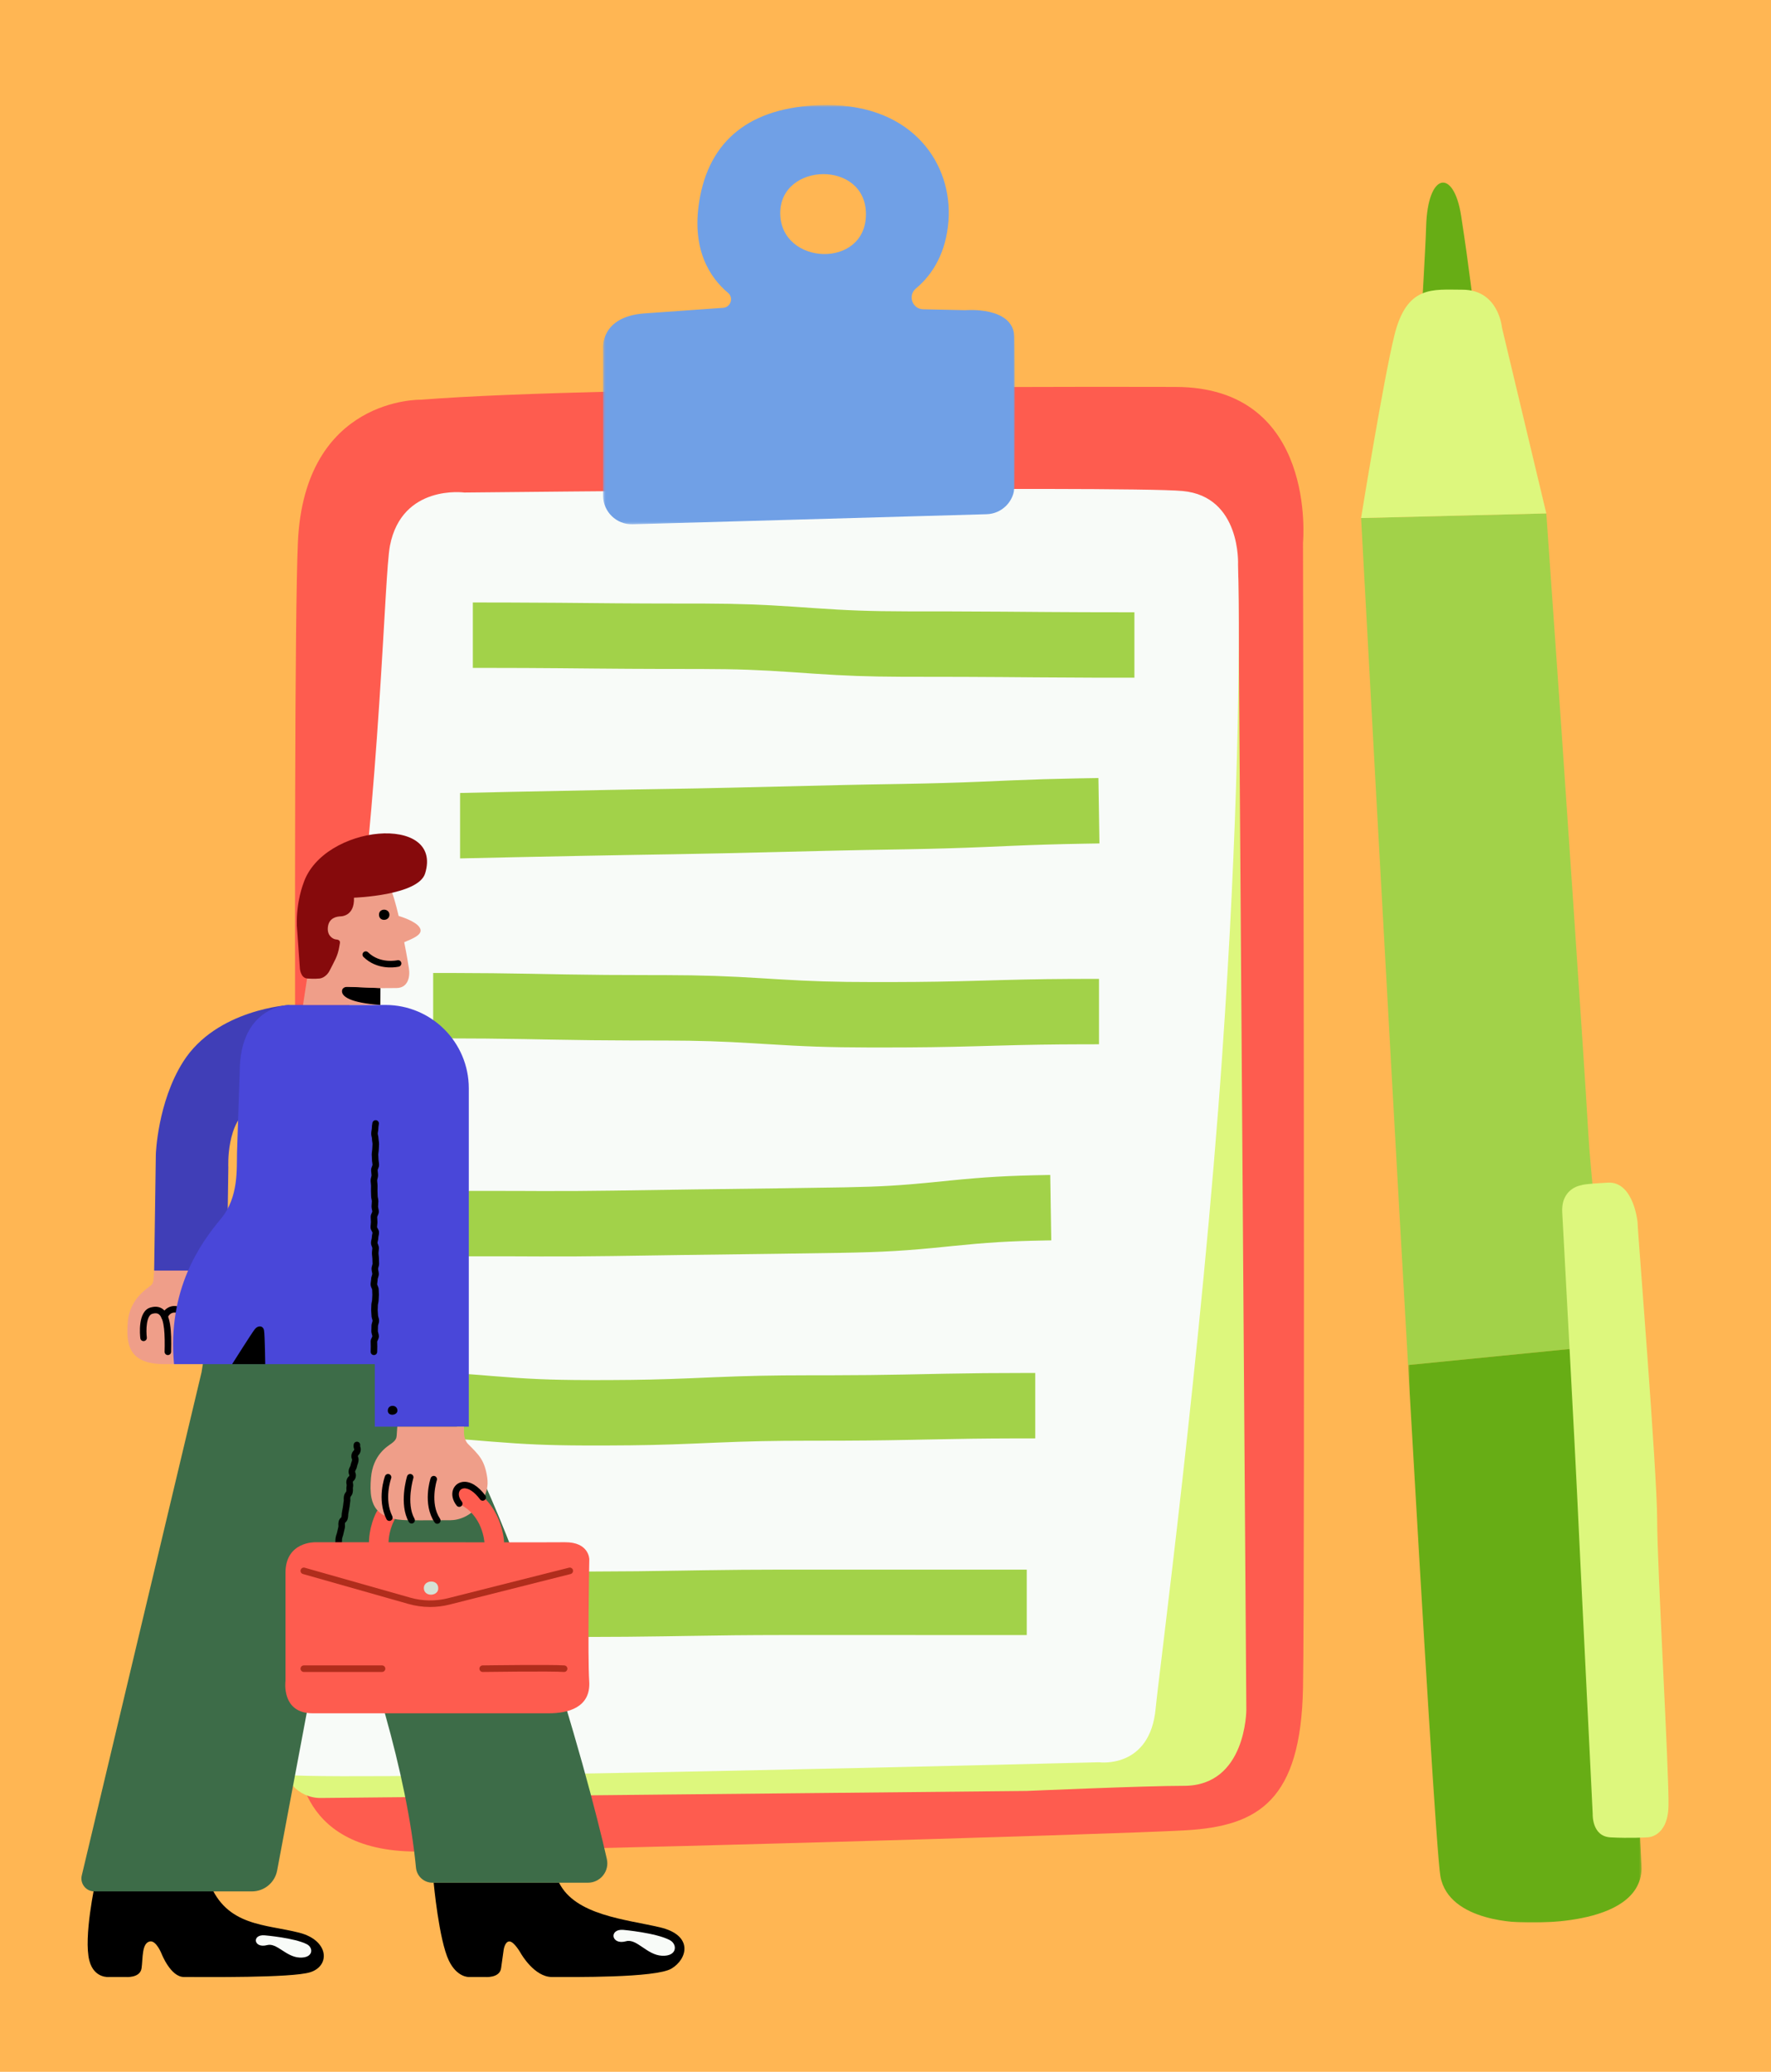
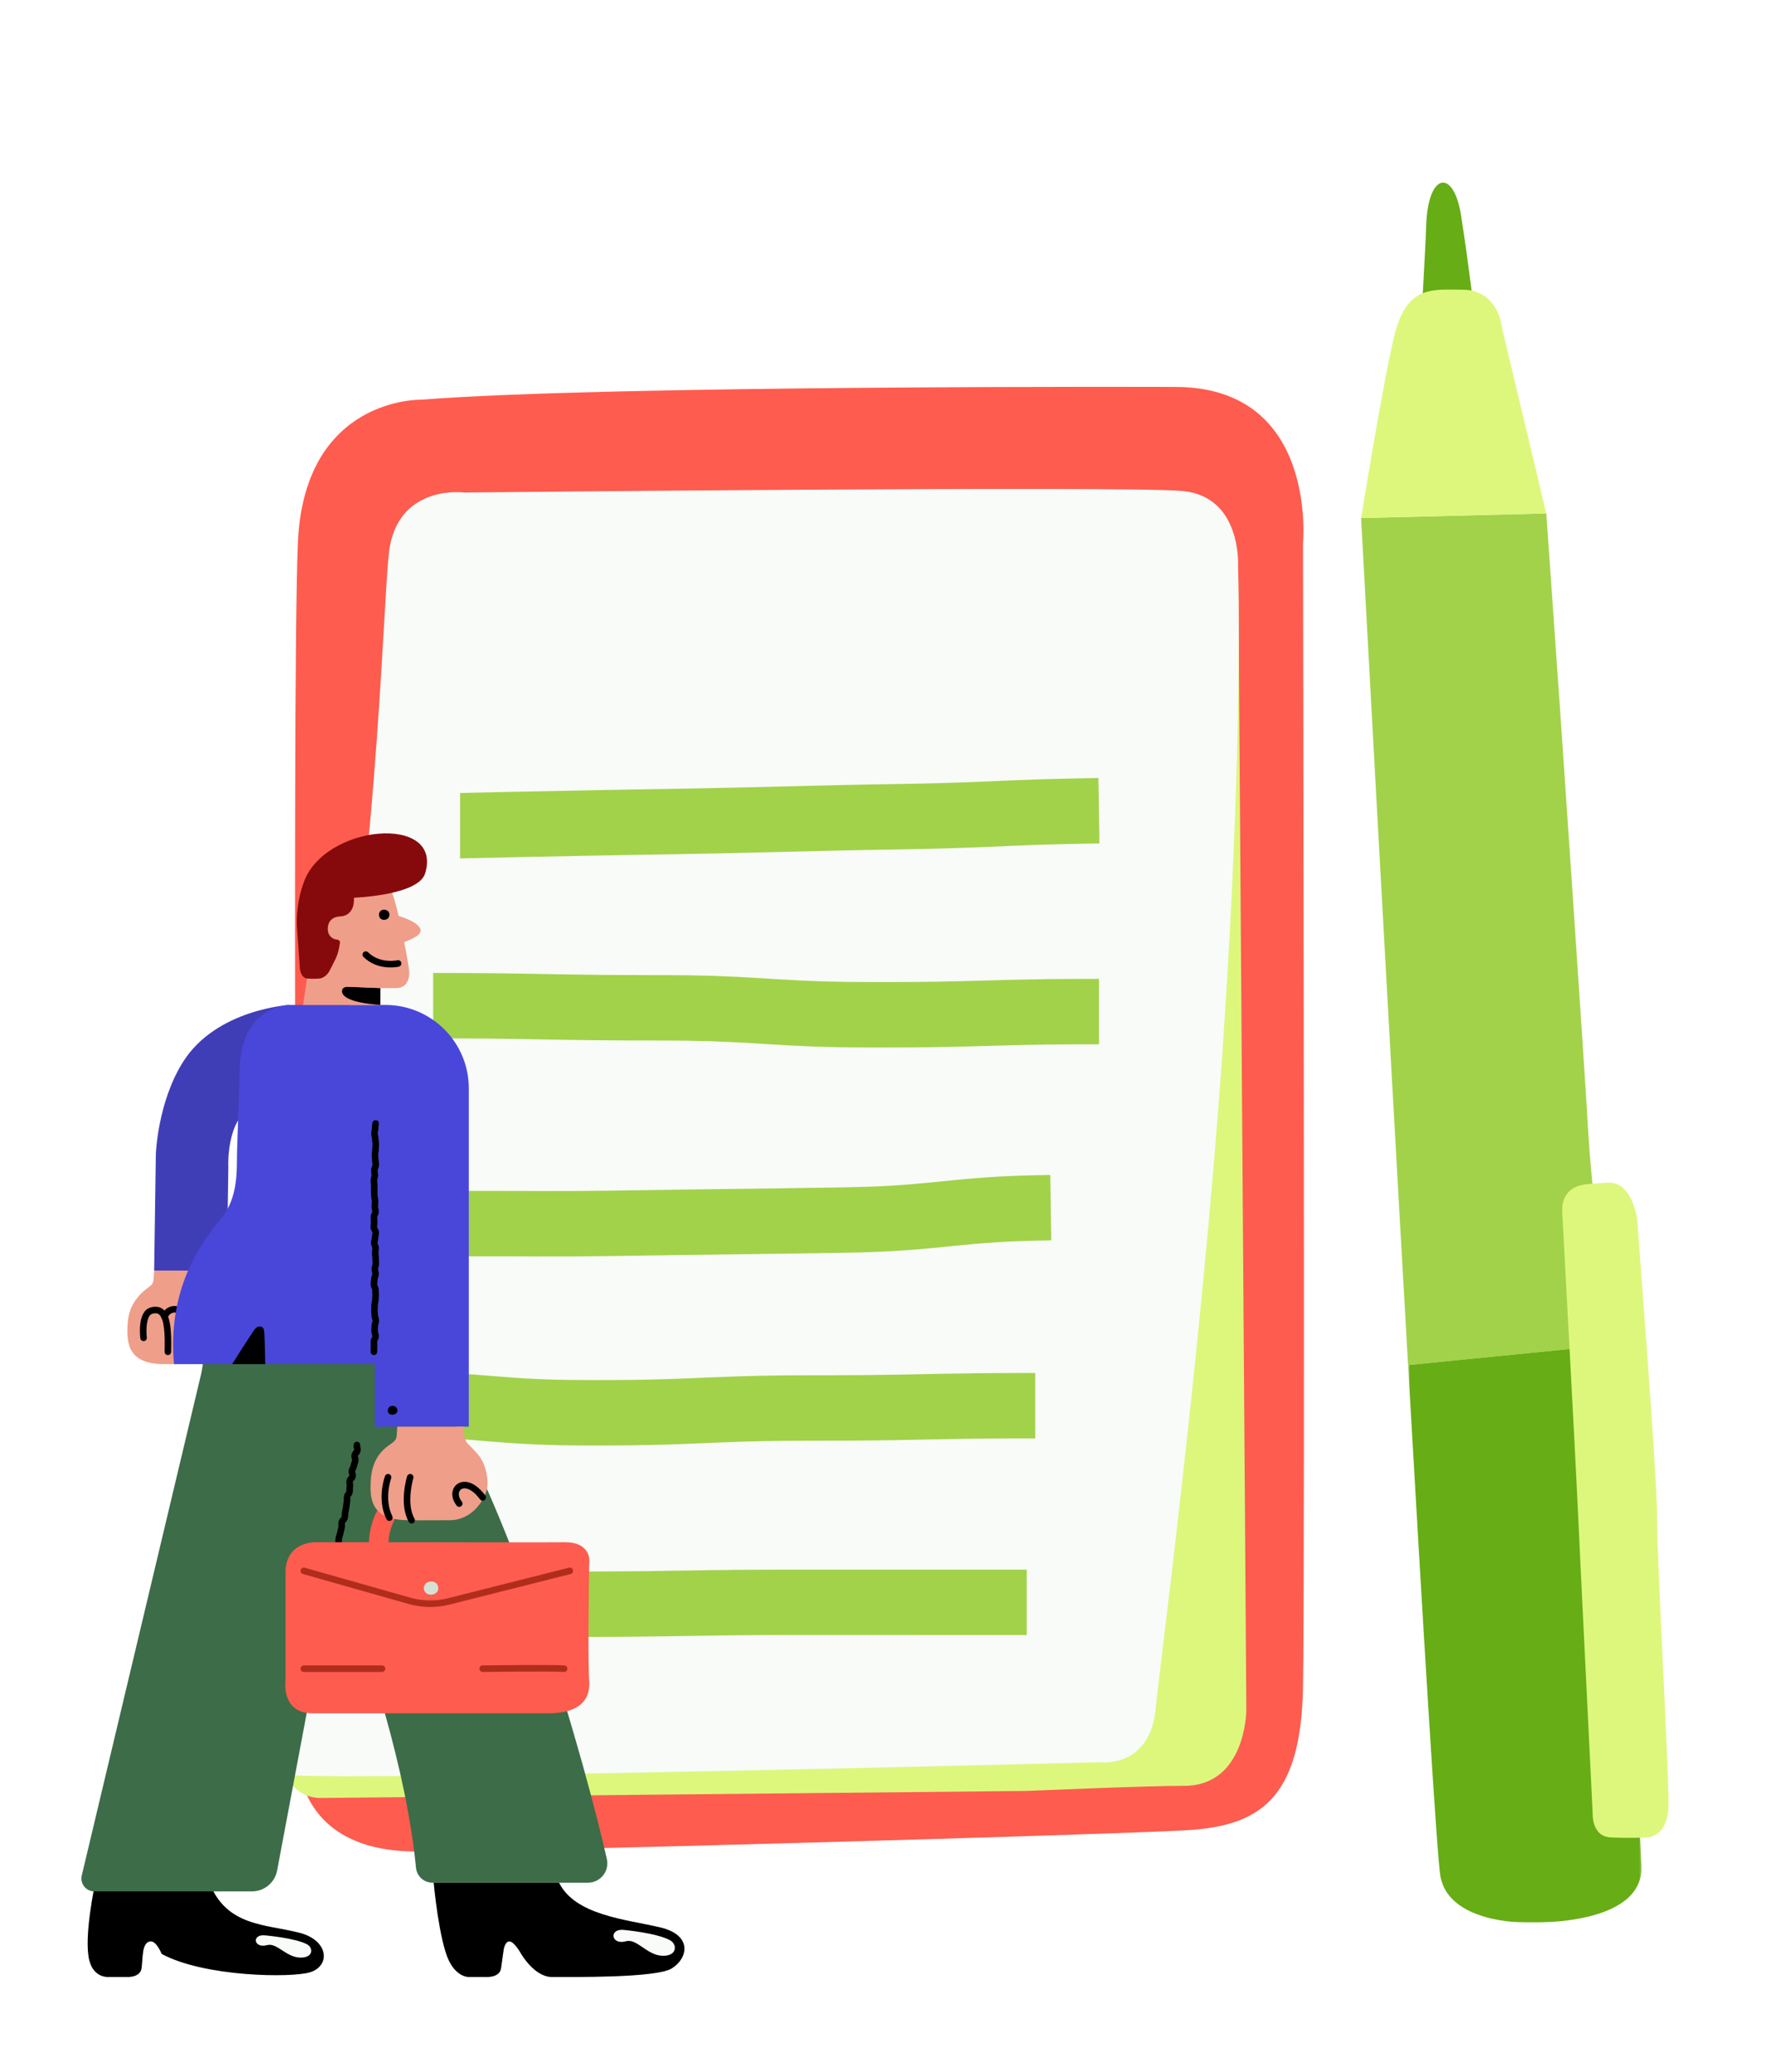
<svg xmlns="http://www.w3.org/2000/svg" xmlns:xlink="http://www.w3.org/1999/xlink" viewBox="135.66 15.81 812.43 950.13" width="752.25px" height="879.75px">
-   <rect id="Blush Background Color" fill="#ffb653" x="135.66" y="15.81" width="812.43" height="950.13" />
  <defs>
    <polygon id="masterspot-illustrationplanning-path-1" points="0.602 0.148 107.722 0.148 107.722 265 0.602 265" />
    <polygon id="masterspot-illustrationplanning-path-3" points="0.303 0.494 189.198 0.494 189.198 192.743 0.303 192.743" />
  </defs>
  <g id="Master/Spot Illustration/Planning" stroke="none" stroke-width="1" fill="none" fill-rule="evenodd">
    <g id="Planning" transform="translate(25, 63) scale(1 1)">
      <defs>
        <polygon id="planningpen-and-paper-path-1" points="0.602 0.148 107.722 0.148 107.722 265 0.602 265" />
-         <polygon id="planningpen-and-paper-path-3" points="0.303 0.494 189.198 0.494 189.198 192.743 0.303 192.743" />
      </defs>
      <g id="Planning/Pen and Paper" stroke="none" stroke-width="1" fill="none" fill-rule="evenodd">
        <g id="Group-33" transform="translate(211, 0)">
          <path d="M438.909,130.266 C438.909,130.266 178.63,129.327 92.845,136.115 C92.845,136.115 39.229,134.734 36.305,201.713 C33.381,268.692 36.305,756.106 36.305,756.106 C36.305,756.106 33.137,801.923 90.895,801.923 C138.662,801.923 410.639,794.124 443.783,792.174 C476.928,790.225 496.424,778.527 497.399,726.861 C498.374,675.195 497.399,201.713 497.399,201.713 C497.399,201.713 504.214,130.272 438.909,130.266" id="Fill-1" fill="#FE5C4F" />
          <path d="M467.734,217.677 L471.403,736.934 C471.403,736.934 471.403,771.787 442.844,771.787 C424.635,771.787 370.671,774.14 370.671,774.14 L46.799,777.362 C36.552,777.462 28.521,768.585 29.644,758.399 L35.005,709.801 L448.007,190.38 L460.241,197.482 L467.734,217.677 Z" id="Fill-3" fill="#DDF77D" />
          <path d="M112.666,178.683 C112.666,178.683 84.071,174.784 78.547,203.053 C75.887,216.667 74.32,312.532 59.701,415.891 C41.783,542.563 9.833,683.036 0.886,728.486 C0.886,728.486 -8.05,763.417 30.833,766.791 C64.556,769.718 403.815,760.98 403.815,760.98 C403.815,760.98 427.211,764.23 429.811,736.285 C431.281,720.476 450.944,571.879 460.355,436.362 C467.58,332.328 468.646,252.325 467.603,211.787 C467.603,211.787 469.128,180.47 442.159,177.986 C414.944,175.479 112.666,178.683 112.666,178.683" id="Fill-5" fill="#F8FBF8" />
-           <path d="M116.566,259.106 L116.566,229.106 L131.64,229.12 C140.361,229.139 147.618,229.18 156.044,229.25 L181.755,229.48 C191.247,229.553 199.613,229.586 211.067,229.595 L218.849,229.598 L223.223,229.609 C239.088,229.678 249.201,230.072 263.436,231.021 L273.196,231.697 C288.582,232.75 298.502,233.144 315.716,233.185 L336.327,233.206 C344.562,233.225 351.641,233.261 359.985,233.322 L379.888,233.476 C392.168,233.564 401.788,233.599 416.77,233.603 L420.063,233.603 L420.063,263.603 L400.602,263.581 C392.025,263.558 384.529,263.514 375.198,263.442 L359.069,263.316 C346.789,263.228 337.17,263.193 322.188,263.189 L317.775,263.188 L313.401,263.177 C297.535,263.108 287.422,262.714 273.187,261.765 L263.427,261.089 C248.041,260.036 238.122,259.642 220.909,259.601 L202.69,259.583 C192.291,259.56 183.979,259.507 173.292,259.41 L156.158,259.252 C145.09,259.159 136.112,259.118 123.227,259.108 L116.566,259.106 Z" id="Stroke-7" fill="#A2D249" fill-rule="nonzero" />
          <path d="M110.716,346.475 L110.716,316.477 L110.692,316.476 C111.105,316.441 151.353,315.564 179.189,315.061 L190.826,314.856 L218.462,314.395 C223.536,314.299 228.932,314.183 235.585,314.029 L286.311,312.822 C290.593,312.729 294.401,312.652 298.126,312.585 L313.529,312.326 C328.061,312.065 338.158,311.766 348.989,311.324 L364.052,310.678 C374.233,310.257 382.507,309.999 394.124,309.776 L403.545,309.613 L404.014,339.61 L396.486,339.737 C383.552,339.974 374.965,340.244 363.746,340.717 L350.897,341.271 C339.822,341.728 329.586,342.037 315.022,342.304 L296.515,342.62 C292.195,342.702 287.659,342.797 282.312,342.918 L231.838,344.122 C222.863,344.323 216.102,344.453 208.643,344.569 C202.901,344.658 197.13,344.752 191.339,344.852 L166.796,345.299 C156.321,345.502 145.2,345.729 135.645,345.93 L110.716,346.475 Z" id="Stroke-9" fill="#A2D249" fill-rule="nonzero" />
          <path d="M98.369,429.012 L98.369,399.012 L107.903,399.022 C121.044,399.052 130.333,399.155 142.731,399.376 L159.517,399.683 C172.308,399.898 182.15,399.98 197.96,399.987 L204.571,399.994 C222.609,400.047 233.192,400.452 250.022,401.492 L255.937,401.859 C272.042,402.834 282.23,403.176 300.89,403.188 L308.517,403.182 C324.737,403.146 334.739,402.964 350.438,402.518 L359.223,402.271 C374.198,401.87 384.648,401.725 402.7,401.719 L403.815,401.719 L403.815,431.719 L396.38,431.728 C381.017,431.767 371.186,431.945 356.317,432.363 L347.513,432.611 C332.348,433.023 321.956,433.177 304.209,433.188 L298.64,433.185 C279.615,433.143 268.905,432.728 251.179,431.623 L245.302,431.261 C230.669,430.385 220.822,430.042 204.497,429.994 L189.669,429.975 C176.068,429.939 166.523,429.822 152.974,429.572 L139.654,429.327 C127.712,429.124 118.426,429.035 104.702,429.016 L98.369,429.012 Z" id="Stroke-11" fill="#A2D249" fill-rule="nonzero" />
          <path d="M381.45,491.646 L381.919,521.642 L378.776,521.696 C361.783,522.013 352.275,522.654 336.63,524.233 L333.734,524.528 C315.773,526.355 305.267,527.048 284.934,527.365 L256.249,527.79 L211.625,528.37 L180.571,528.833 C167.769,529.009 158.891,529.052 147.45,529.02 L130.714,528.953 C120.279,528.923 112.037,528.957 100.889,529.099 L90.818,529.243 L90.349,499.247 L96.664,499.153 C112,498.938 121.647,498.909 136.255,498.973 L147.505,499.02 C159.098,499.053 167.99,499.007 181.169,498.822 L217.59,498.285 L259.026,497.749 C266.214,497.649 273.621,497.538 283.372,497.386 L287.608,497.315 C303.583,497.017 312.942,496.433 327.003,495.052 L335.526,494.194 C351.475,492.612 361.823,491.971 380.351,491.664 L381.45,491.646 Z" id="Stroke-13" fill="#A2D249" fill-rule="nonzero" />
          <path d="M71.074,611.465 L71.074,581.465 L74.39,581.469 C92.715,581.523 103.351,582.04 119.923,583.396 L125.828,583.886 C141.659,585.182 151.566,585.663 169.011,585.713 L173.342,585.718 L179.703,585.704 C193.814,585.648 203.198,585.415 216.301,584.88 L227.047,584.424 C242.686,583.777 253.133,583.536 271.198,583.519 L281.796,583.509 C294.241,583.482 303.088,583.385 314.259,583.176 L333.186,582.796 C345.98,582.557 355.805,582.461 371.253,582.45 L374.571,582.449 L374.571,612.449 L365.202,612.46 C350.04,612.498 340.142,612.645 324.304,612.98 L317.132,613.126 C302.849,613.404 292.66,613.509 275.634,613.517 L271.21,613.519 C253.616,613.536 243.546,613.767 228.311,614.398 L218.593,614.811 C203.892,615.42 193.779,615.669 177.613,615.711 L171.112,615.717 L167.793,615.709 C150.891,615.641 140.51,615.158 125.396,613.949 L115.609,613.145 C101.153,611.987 91.457,611.536 75.336,611.473 L71.074,611.465 Z" id="Stroke-15" fill="#A2D249" fill-rule="nonzero" />
          <path d="M358.145,672.651 L370.671,672.651 L370.671,702.651 L281.154,702.631 L259.054,702.634 C241.598,702.657 231.091,702.777 213.651,703.073 L204.877,703.215 C192.311,703.407 182.657,703.493 168.595,703.514 L154.369,703.526 C137.579,703.561 127.259,703.743 111.029,704.189 L103.071,704.406 C88.337,704.794 77.994,704.953 61.583,704.98 L56.126,704.984 L56.126,674.984 L62.635,674.978 C78.117,674.946 88.094,674.79 102.231,674.418 L114.962,674.073 C129.204,673.703 139.453,673.55 155.515,673.524 L171.676,673.508 C186.864,673.473 197.052,673.35 213.142,673.077 L222.392,672.927 C234.961,672.737 244.677,672.653 258.993,672.635 L358.145,672.651 Z" id="Stroke-17" fill="#A2D249" fill-rule="nonzero" />
          <path d="M551.674,98.776 C551.674,98.776 553.649,65.678 553.883,56.826 C554.548,31.686 566.53,29.858 569.931,51.734 C573.733,76.193 576.116,97.355 576.116,97.355 C576.116,97.355 563.256,113.892 551.674,98.776" id="Fill-19" fill="#67AD15" />
          <path d="M628.269,472.374 C626.563,441.724 615.596,282.095 615.596,282.095 L609.016,188.268 L524.044,190.38 C524.044,190.38 535.483,402.124 545.602,578.822 L638.019,569.654 C634.166,535.578 629.274,490.425 628.269,472.374" id="Fill-21" fill="#A2D249" />
          <path d="M588.672,103.045 C588.672,103.045 587.205,85.667 570.511,85.667 C556.864,85.667 545.044,83.474 539.317,106.626 C534.289,126.949 524.045,190.38 524.045,190.38 L566.557,189.323 L609.017,188.268 L588.672,103.045 Z" id="Fill-23" fill="#DDF77D" />
          <g id="Group-27" transform="translate(545, 569.506)">
            <mask id="planningpen-and-paper-mask-2" fill="#ffffff">
              <use xlink:href="#planningpen-and-paper-path-1" fill="#ffffff" />
            </mask>
            <g id="Clip-26" />
            <path d="M53.456,264.911 C53.456,264.911 107.072,267.835 107.722,240.215 L97.892,42.325 C97.892,42.325 95.709,23.933 93.019,0.148 L0.602,9.316 C7.538,130.424 13.852,235.068 15.438,243.79 C19.337,265.235 53.456,264.911 53.456,264.911" id="Fill-25" fill="#67AD15" mask="url(#planningpen-and-paper-mask-2)" />
          </g>
          <path d="M616.328,508.824 C616.328,508.824 622.502,623.204 623.152,638.151 C623.802,653.098 630.301,784.7 630.301,784.7 C630.301,784.7 629.813,794.936 638.424,795.424 C647.035,795.911 655.321,795.424 655.321,795.424 C655.321,795.424 664.745,795.586 665.069,780.964 C665.394,766.341 659.87,671.62 659.87,649.849 C659.87,628.078 650.772,514.998 650.934,514.511 C651.097,514.023 649.309,494.526 637.286,495.177 C625.264,495.826 625.264,496.313 625.264,496.313 C625.264,496.313 615.716,497.458 616.328,508.824" id="Fill-28" fill="#DDF77D" />
          <g id="Group-32" transform="translate(176, 0.506)">
            <mask id="planningpen-and-paper-mask-4" fill="#ffffff">
              <use xlink:href="#planningpen-and-paper-path-3" fill="#ffffff" />
            </mask>
            <g id="Clip-31" />
            <path d="M81.588,50.21 C81.382,26.658 120.933,25.515 120.906,50.546 C120.879,75.793 81.797,74.106 81.588,50.21 M188.982,106.75 C188.494,92.615 166.561,94.564 166.561,94.564 L147.146,94.143 C142.128,94.034 139.99,87.774 143.855,84.572 C151.786,77.999 157.693,67.79 158.762,53.622 C160.712,27.789 142.726,0.494 103.197,0.494 C70.053,0.494 50.21,14.805 44.869,42.178 C40.137,66.432 49.524,79.823 57.637,86.604 C60.323,88.849 58.862,93.231 55.37,93.477 C45.431,94.177 31.178,95.183 19.361,96.027 C-1.11,97.489 0.325,112.111 0.325,112.111 L0.325,179.567 C0.325,186.991 6.456,192.949 13.877,192.738 L176.26,188.124 C183.36,187.922 189.022,182.137 189.062,175.034 C189.176,154.914 189.335,116.991 188.982,106.75" id="Fill-30" fill="#70A0E6" mask="url(#planningpen-and-paper-mask-4)" />
          </g>
        </g>
      </g>
    </g>
    <g transform="translate(-28, 174) scale(1 1)" id="Master/Character/Standing">
      <g id="Master/Character/Standing" stroke="none" stroke-width="1" fill="none" fill-rule="evenodd">
        <g id="Standing/Lower Body" transform="translate(14, 442) scale(1 1)">
          <g id="Standing/Lower Body/Green Pants" stroke="none" stroke-width="1" fill="none" fill-rule="evenodd">
            <g id="Group-332" transform="translate(187, -1)">
              <g id="Group-139" transform="translate(0, 0.142)">
                <path d="M161.599,264.073 C161.599,264.073 164.034,290.457 168.582,299.821 C172.351,307.58 177.727,307.316 177.727,307.316 L185.097,307.316 C185.097,307.316 191.86,307.969 192.525,303.312 C193.19,298.657 193.689,294.999 193.689,294.999 C193.689,294.999 194.188,291.009 196.349,291.009 C198.566,291.009 201.737,296.73 201.737,296.73 C201.737,296.73 207.821,307.316 215.803,307.316 C225.114,307.316 263.356,307.802 270.672,303.478 C277.988,299.156 280.981,288.181 265.351,284.524 C249.722,280.866 226.591,279.037 219.119,264.073 L161.599,264.073 Z" id="Fill-127" fill="#000" />
-                 <path d="M6.367,264.073 C6.367,264.073 0.87,289.179 3.656,299.821 C5.839,308.166 12.8,307.316 12.8,307.316 L20.17,307.316 C20.17,307.316 26.933,307.969 27.598,303.312 C28.263,298.657 27.64,291.757 31.423,291.009 C34.342,290.431 36.81,296.73 36.81,296.73 C36.81,296.73 40.941,307.316 47.01,307.316 C56.321,307.316 96.446,307.801 104.956,305.141 C114.267,302.232 113.602,290.51 99.968,287.018 C84.418,283.036 66.575,284.191 58.733,264.073 L6.367,264.073 Z" id="Fill-129" fill="#000" />
+                 <path d="M6.367,264.073 C6.367,264.073 0.87,289.179 3.656,299.821 C5.839,308.166 12.8,307.316 12.8,307.316 L20.17,307.316 C20.17,307.316 26.933,307.969 27.598,303.312 C28.263,298.657 27.64,291.757 31.423,291.009 C34.342,290.431 36.81,296.73 36.81,296.73 C56.321,307.316 96.446,307.801 104.956,305.141 C114.267,302.232 113.602,290.51 99.968,287.018 C84.418,283.036 66.575,284.191 58.733,264.073 L6.367,264.073 Z" id="Fill-129" fill="#000" />
                <path d="M248.613,285.709 C248.613,285.709 263.785,287.059 270.007,290.453 C273.498,292.358 273.346,297.908 266.363,297.575 C259.379,297.243 254.765,289.553 249.86,290.925 C242.901,292.871 241.962,285.105 248.613,285.709" id="Fill-131" fill="#F8FBF8" />
                <path d="M84.093,288.21 C84.093,288.21 97.801,289.37 103.422,292.287 C106.576,293.925 106.439,298.694 100.13,298.409 C93.82,298.123 89.651,291.514 85.219,292.692 C78.932,294.365 78.084,287.69 84.093,288.21" id="Fill-133" fill="#F8FBF8" />
                <path d="M241.047,253.242 C232.499,215.171 196.802,82.726 154.107,25.883 C154.108,25.883 154.107,25.883 154.107,25.883 C154.107,25.883 155.797,0.55 130.201,0.55 L81.496,0.55 C68.788,0.55 58.258,9.874 56.374,22.054 L56.373,22.054 L56.368,22.085 C56.367,22.095 56.365,22.103 56.364,22.112 L55.135,29.907 L0.171,260.759 C-0.717,264.485 2.11,268.063 5.94,268.063 L78.237,268.063 C83.896,268.063 88.753,264.034 89.797,258.472 L116.227,117.733 C132.805,161.263 149.213,213.235 153.488,257.191 C153.867,261.089 157.113,264.073 161.028,264.073 L232.37,264.073 C238.065,264.073 242.295,258.798 241.047,253.242" id="Fill-135" fill="#3D6C48" />
                <path d="M104.933,178.472 C104.838,178.472 104.742,178.463 104.645,178.445 C103.832,178.286 103.301,177.499 103.458,176.686 C103.598,175.966 103.746,175.581 103.864,175.273 C103.959,175.022 104.036,174.824 104.125,174.36 C104.13,174.234 104.073,174.116 104.035,174.037 C103.828,173.615 103.482,172.908 103.693,171.823 C103.9,170.76 104.455,170.235 104.788,169.92 C104.976,169.743 104.976,169.743 104.998,169.626 C105.088,169.163 105.092,168.951 105.098,168.683 C105.104,168.353 105.112,167.943 105.251,167.225 C105.298,166.984 105.284,166.932 105.212,166.68 C105.101,166.284 104.932,165.687 105.116,164.745 C105.315,163.724 105.815,163.201 106.114,162.889 C106.304,162.691 106.304,162.691 106.334,162.532 C106.427,162.057 106.435,161.84 106.446,161.565 C106.457,161.225 106.472,160.839 106.609,160.134 C106.652,159.915 106.639,159.877 106.561,159.625 C106.433,159.221 106.242,158.609 106.429,157.645 C106.639,156.564 107.221,156.037 107.569,155.723 C107.756,155.553 107.756,155.553 107.776,155.452 C107.801,155.324 107.801,155.324 107.696,155.083 C107.514,154.671 107.21,153.983 107.414,152.931 C107.583,152.066 107.867,151.614 108.074,151.284 C108.211,151.065 108.268,150.974 108.329,150.657 C108.398,150.308 108.38,150.18 108.345,149.924 C108.295,149.555 108.226,149.05 108.388,148.216 C108.5,147.642 108.55,147.354 108.599,147.065 C108.652,146.76 108.704,146.454 108.822,145.847 C108.989,144.992 109.263,144.542 109.462,144.214 C109.596,143.995 109.657,143.896 109.72,143.569 C109.863,142.835 110.02,142.446 110.147,142.133 C110.248,141.88 110.323,141.699 110.41,141.248 C110.543,140.564 110.66,140.209 110.763,139.898 C110.849,139.637 110.923,139.411 111.02,138.913 C111.129,138.352 111.174,138.068 111.219,137.784 C111.269,137.472 111.319,137.161 111.439,136.541 C111.551,135.967 111.599,135.681 111.647,135.392 C111.697,135.086 111.748,134.779 111.866,134.172 C111.983,133.573 112.047,133.271 112.111,132.973 C112.173,132.682 112.235,132.394 112.348,131.811 C112.407,131.512 112.387,131.418 112.335,131.166 C112.255,130.774 112.145,130.235 112.317,129.351 C112.397,128.943 112.387,128.771 112.371,128.51 C112.352,128.151 112.327,127.702 112.477,126.927 C112.69,125.839 113.28,125.314 113.633,124.999 C113.698,124.942 113.795,124.855 113.814,124.826 L113.847,124.67 C113.838,124.643 113.78,124.533 113.738,124.452 C113.509,124.021 113.125,123.298 113.342,122.186 C113.509,121.33 113.785,120.88 113.985,120.552 C114.119,120.333 114.179,120.234 114.243,119.908 C114.391,119.147 114.571,118.745 114.716,118.423 C114.826,118.179 114.898,118.017 114.98,117.597 C115.047,117.251 115.03,117.123 114.995,116.868 C114.943,116.497 114.871,115.99 115.035,115.153 C115.185,114.384 115.371,113.981 115.522,113.657 C115.632,113.418 115.705,113.26 115.786,112.849 C115.934,112.087 116.114,111.688 116.258,111.366 C116.368,111.121 116.441,110.96 116.522,110.54 C116.576,110.267 116.558,110.191 116.498,109.938 C116.41,109.558 116.275,108.984 116.451,108.077 C116.537,107.636 116.535,107.443 116.531,107.175 C116.527,106.832 116.522,106.407 116.665,105.665 C116.803,104.958 116.935,104.596 117.05,104.276 C117.144,104.017 117.218,103.812 117.311,103.335 C117.437,102.692 117.524,102.374 117.61,102.057 C117.682,101.792 117.754,101.528 117.859,100.991 C117.934,100.607 117.92,100.451 117.897,100.194 C117.867,99.841 117.824,99.359 117.979,98.559 C118.187,97.494 118.744,96.968 119.077,96.655 C119.266,96.476 119.266,96.476 119.288,96.358 C119.382,95.881 119.39,95.663 119.401,95.388 C119.413,95.048 119.428,94.662 119.565,93.957 C119.676,93.388 119.723,93.102 119.77,92.816 C119.82,92.506 119.871,92.198 119.99,91.583 C120.089,91.075 120.109,90.833 120.13,90.554 C120.157,90.231 120.185,89.866 120.316,89.193 C120.393,88.795 120.382,88.636 120.363,88.371 C120.336,88.005 120.303,87.549 120.456,86.761 C120.641,85.813 121.03,85.322 121.286,84.995 C121.447,84.791 121.48,84.749 121.526,84.514 C121.602,84.121 121.59,83.962 121.57,83.701 C121.541,83.331 121.506,82.873 121.66,82.081 C121.716,81.79 121.698,81.704 121.644,81.449 C121.563,81.075 121.442,80.508 121.616,79.615 C121.822,78.558 122.369,78.034 122.695,77.719 C122.882,77.538 122.882,77.538 122.907,77.413 C122.941,77.241 122.937,77.231 122.84,76.977 C122.689,76.579 122.437,75.914 122.633,74.903 C122.795,74.071 123.046,73.628 123.229,73.305 C123.358,73.077 123.422,72.963 123.491,72.611 C123.63,71.892 123.777,71.508 123.894,71.199 C123.991,70.947 124.066,70.746 124.157,70.281 C124.194,70.09 124.187,70.069 124.097,69.815 C123.95,69.398 123.726,68.769 123.919,67.775 C124.118,66.757 124.608,66.234 124.901,65.92 C125.09,65.718 125.093,65.714 125.126,65.544 C125.167,65.334 125.157,65.302 125.074,65.046 C124.94,64.637 124.737,64.018 124.927,63.041 C125.086,62.228 125.883,61.7 126.687,61.857 C127.5,62.015 128.031,62.803 127.872,63.616 C127.83,63.826 127.841,63.86 127.925,64.115 C128.059,64.524 128.261,65.142 128.072,66.118 C127.873,67.135 127.383,67.659 127.09,67.971 C126.901,68.173 126.898,68.177 126.865,68.347 C126.828,68.538 126.834,68.559 126.924,68.814 C127.072,69.23 127.295,69.86 127.102,70.854 C126.962,71.573 126.816,71.956 126.699,72.265 C126.602,72.518 126.527,72.718 126.436,73.184 C126.274,74.016 126.023,74.459 125.84,74.783 C125.711,75.009 125.647,75.123 125.579,75.476 C125.544,75.649 125.548,75.659 125.645,75.912 C125.796,76.31 126.048,76.975 125.852,77.987 C125.647,79.043 125.1,79.569 124.774,79.882 C124.585,80.064 124.585,80.064 124.561,80.189 C124.504,80.48 124.523,80.566 124.578,80.822 C124.658,81.196 124.779,81.762 124.605,82.655 C124.528,83.047 124.54,83.205 124.561,83.468 C124.589,83.836 124.625,84.295 124.471,85.086 C124.287,86.034 123.899,86.528 123.642,86.853 C123.481,87.058 123.447,87.1 123.402,87.334 C123.325,87.731 123.335,87.891 123.355,88.156 C123.381,88.522 123.414,88.978 123.261,89.765 C123.162,90.272 123.143,90.513 123.121,90.791 C123.095,91.115 123.066,91.481 122.935,92.157 C122.824,92.726 122.777,93.013 122.73,93.299 C122.68,93.608 122.629,93.916 122.51,94.531 C122.416,95.008 122.409,95.226 122.398,95.501 C122.385,95.841 122.37,96.226 122.234,96.932 C122.026,97.996 121.469,98.522 121.136,98.836 C120.947,99.014 120.947,99.014 120.924,99.133 C120.849,99.516 120.863,99.672 120.886,99.929 C120.916,100.282 120.959,100.764 120.804,101.564 C120.678,102.21 120.591,102.528 120.504,102.847 C120.432,103.111 120.36,103.375 120.256,103.909 C120.119,104.615 119.987,104.977 119.871,105.297 C119.778,105.556 119.704,105.761 119.611,106.238 C119.525,106.676 119.528,106.87 119.531,107.138 C119.536,107.481 119.54,107.908 119.396,108.651 C119.342,108.925 119.36,109.001 119.419,109.254 C119.508,109.634 119.643,110.208 119.467,111.115 C119.319,111.875 119.139,112.275 118.995,112.596 C118.885,112.84 118.812,113.001 118.731,113.421 C118.581,114.191 118.394,114.594 118.244,114.918 C118.133,115.158 118.06,115.316 117.98,115.727 C117.912,116.072 117.93,116.2 117.965,116.454 C118.017,116.826 118.088,117.333 117.925,118.171 C117.777,118.932 117.596,119.331 117.452,119.654 C117.342,119.898 117.27,120.059 117.188,120.48 C117.021,121.337 116.746,121.787 116.545,122.116 C116.412,122.334 116.351,122.434 116.287,122.76 C116.287,122.857 116.345,122.966 116.388,123.046 C116.617,123.478 116.999,124.2 116.784,125.311 C116.571,126.4 115.981,126.926 115.627,127.24 C115.563,127.297 115.465,127.385 115.447,127.413 C115.342,127.909 115.352,128.08 115.368,128.341 C115.387,128.701 115.412,129.149 115.262,129.924 C115.204,130.22 115.223,130.314 115.275,130.566 C115.356,130.959 115.465,131.498 115.293,132.384 C115.174,132.994 115.11,133.296 115.044,133.601 C114.984,133.886 114.922,134.173 114.811,134.745 C114.701,135.31 114.654,135.597 114.606,135.882 C114.555,136.192 114.504,136.499 114.384,137.116 C114.273,137.684 114.228,137.969 114.182,138.255 C114.133,138.564 114.084,138.873 113.965,139.487 C113.831,140.171 113.715,140.525 113.612,140.837 C113.526,141.098 113.452,141.324 113.355,141.822 C113.212,142.554 113.055,142.944 112.928,143.257 C112.827,143.509 112.752,143.692 112.665,144.141 C112.499,144.996 112.225,145.447 112.025,145.775 C111.891,145.993 111.83,146.094 111.767,146.421 C111.655,146.994 111.605,147.283 111.556,147.572 C111.503,147.876 111.452,148.182 111.333,148.789 C111.266,149.136 111.284,149.264 111.318,149.52 C111.369,149.889 111.437,150.396 111.275,151.23 C111.107,152.094 110.823,152.546 110.616,152.877 C110.478,153.096 110.421,153.187 110.36,153.504 C110.334,153.632 110.334,153.632 110.441,153.873 C110.622,154.285 110.926,154.974 110.721,156.027 C110.51,157.108 109.928,157.634 109.581,157.949 C109.394,158.118 109.394,158.118 109.374,158.217 C109.331,158.437 109.344,158.475 109.422,158.727 C109.55,159.131 109.742,159.743 109.554,160.707 C109.461,161.183 109.454,161.401 109.443,161.675 C109.431,162.015 109.416,162.401 109.28,163.106 C109.079,164.129 108.579,164.651 108.282,164.963 C108.091,165.161 108.091,165.161 108.061,165.32 C108.014,165.56 108.029,165.613 108.1,165.865 C108.211,166.26 108.38,166.857 108.197,167.798 C108.107,168.26 108.102,168.472 108.097,168.741 C108.091,169.07 108.083,169.481 107.944,170.199 C107.737,171.262 107.181,171.787 106.848,172.102 C106.661,172.279 106.661,172.279 106.638,172.396 C106.633,172.524 106.691,172.641 106.729,172.719 C106.936,173.142 107.282,173.849 107.071,174.934 C106.93,175.653 106.784,176.036 106.665,176.344 C106.57,176.596 106.494,176.794 106.404,177.257 C106.264,177.974 105.636,178.472 104.933,178.472" id="Fill-137" fill="#000" />
              </g>
            </g>
          </g>
        </g>
        <g id="Upper Body" transform="translate(-1, 0) scale(1 1)">
          <g id="Upper Body/With Briefcase" stroke="none" stroke-width="1" fill="none" fill-rule="evenodd">
            <g id="Group-691" transform="translate(222.5, 272.5)">
              <g id="Group-45" transform="translate(0, 0.095)">
                <path d="M12.873,151.908 C12.873,151.908 12.739,154.118 12.577,156.117 C12.485,157.257 12.015,158.164 11.432,158.67 C9.769,160.111 1.677,164.766 0.79,175.408 C-0.096,186.049 1.346,194.805 17.639,194.805 L29.278,194.805 L35.042,151.908" id="Fill-1" fill="#ef9e89" />
                <path d="M19.163,190.653 C19.151,190.653 19.138,190.653 19.125,190.652 C18.297,190.632 17.642,189.944 17.663,189.116 C17.845,181.774 17.682,173.998 15.089,171.992 C14.821,171.784 14.005,171.153 12.009,171.723 C9.224,172.519 9.123,179.375 9.511,182.57 C9.611,183.392 9.026,184.139 8.204,184.24 C7.383,184.342 6.634,183.756 6.534,182.934 C6.379,181.672 5.195,170.55 11.185,168.839 C13.478,168.183 15.41,168.445 16.925,169.619 C20.375,172.289 20.913,179.087 20.662,189.19 C20.642,190.006 19.975,190.653 19.163,190.653" id="Fill-3" fill="#000" />
                <path d="M17.618,174.544 C17.458,174.544 17.295,174.519 17.135,174.464 C16.356,174.196 15.936,173.357 16.197,172.576 C16.286,172.307 17.143,169.913 19.551,168.747 C21.167,167.966 23.027,167.946 25.077,168.69 C25.856,168.972 26.259,169.832 25.977,170.61 C25.695,171.391 24.832,171.791 24.056,171.51 C22.804,171.057 21.734,171.031 20.88,171.438 C19.572,172.057 19.044,173.522 19.038,173.536 C18.821,174.154 18.239,174.544 17.618,174.544" id="Fill-5" fill="#000" />
                <path d="M12.873,151.908 L46.238,151.908 L46.903,104.576 C46.903,104.576 45.794,82.85 57.544,77.197 L74.947,30.087 C74.947,30.087 41.471,31.971 26.174,56.137 C14.402,74.733 13.649,98.591 13.649,98.591 L12.873,151.908 Z" id="Fill-7" fill="#403EB7" />
                <path d="M21.99,194.805 L114.1,194.805 L114.1,223.487 L157.218,223.487 L157.218,74.942 L157.218,68.339 C157.218,47.238 140.129,30.121 119.027,30.086 L74.947,30.086 C74.947,30.086 52.113,30.086 52.113,61.021 C52.113,61.021 51.115,90.055 50.893,97.592 C50.672,105.13 51.78,118.21 43.467,128.186 C34.233,139.266 18.858,160.443 21.99,194.805" id="Fill-9" fill="#4947D9" />
                <path d="M48.648,194.805 C48.648,194.805 57.599,180.617 59.068,178.76 C60.536,176.904 62.892,177.098 63.279,179.342 C63.669,181.587 63.834,194.805 63.834,194.805 L48.648,194.805 Z" id="Fill-11" fill="#000" />
                <path d="M120.071,216.282 C120.213,218.895 124.646,218.357 124.477,215.95 C124.283,213.178 119.905,213.239 120.071,216.282" id="Fill-13" fill="#000" />
                <path d="M113.689,190.653 C112.862,190.653 112.189,189.982 112.189,189.154 C112.189,188.551 112.203,188.313 112.216,188.06 C112.23,187.81 112.243,187.543 112.243,186.775 C112.243,186.482 112.233,186.163 112.222,185.818 C112.21,185.382 112.195,184.907 112.195,184.397 C112.195,183.706 112.478,183.124 112.706,182.655 C112.802,182.46 112.96,182.131 112.966,182.016 C112.966,181.869 112.883,181.588 112.805,181.316 C112.672,180.856 112.507,180.283 112.507,179.638 C112.507,179.248 112.522,178.848 112.54,178.44 C112.555,178.055 112.57,177.661 112.57,177.258 C112.57,176.657 112.731,176.133 112.874,175.671 C112.969,175.363 113.058,175.072 113.058,174.88 C113.058,174.72 112.972,174.433 112.888,174.155 C112.752,173.701 112.584,173.135 112.584,172.504 C112.584,172.168 112.547,171.83 112.514,171.487 C112.472,171.038 112.43,170.584 112.43,170.125 C112.428,169.715 112.45,169.299 112.472,168.88 C112.49,168.506 112.51,168.128 112.51,167.747 C112.51,167.198 112.621,166.697 112.718,166.256 C112.79,165.924 112.859,165.612 112.859,165.369 C112.858,164.946 112.888,164.519 112.918,164.089 C112.944,163.725 112.972,163.359 112.972,162.99 C112.972,162.628 112.951,162.262 112.93,161.896 C112.907,161.47 112.885,161.042 112.885,160.611 C112.874,160.52 112.748,160.237 112.662,160.049 C112.444,159.562 112.171,158.956 112.171,158.23 C112.169,157.722 112.246,157.242 112.312,156.818 C112.368,156.467 112.419,156.135 112.419,155.851 C112.419,155.22 112.603,154.658 112.751,154.206 C112.841,153.924 112.936,153.634 112.936,153.472 C112.936,153.233 112.873,152.923 112.805,152.594 C112.712,152.15 112.608,151.646 112.608,151.091 C112.606,150.487 112.76,149.959 112.894,149.493 C112.981,149.188 113.064,148.9 113.064,148.712 C113.064,148.345 113.043,147.977 113.022,147.608 C113.001,147.183 112.978,146.758 112.978,146.332 C112.978,146.025 112.936,145.683 112.894,145.321 C112.841,144.886 112.787,144.438 112.787,143.951 C112.787,143.471 112.837,143.026 112.885,142.596 C112.927,142.231 112.966,141.886 112.966,141.573 C112.966,141.46 112.841,141.141 112.758,140.93 C112.575,140.46 112.347,139.874 112.347,139.193 C112.346,138.625 112.466,138.113 112.57,137.662 C112.647,137.34 112.716,137.036 112.716,136.812 C112.716,136.267 112.816,135.768 112.903,135.329 C112.969,134.994 113.031,134.678 113.031,134.428 C113.013,134.39 112.871,134.136 112.775,133.967 C112.492,133.461 112.136,132.831 112.136,132.042 C112.136,131.56 112.186,131.112 112.234,130.679 C112.272,130.338 112.311,129.996 112.311,129.655 C112.311,129.29 112.285,128.924 112.261,128.56 C112.231,128.129 112.204,127.697 112.204,127.266 C112.204,126.536 112.487,125.926 112.715,125.438 C112.8,125.252 112.931,124.971 112.944,124.869 C112.942,124.646 112.874,124.337 112.802,124.008 C112.704,123.562 112.594,123.057 112.594,122.501 C112.594,122.054 112.632,121.609 112.674,121.165 C112.706,120.814 112.74,120.465 112.74,120.118 C112.74,119.867 112.674,119.55 112.606,119.215 C112.517,118.776 112.415,118.278 112.415,117.735 C112.415,117.355 112.397,116.978 112.379,116.603 C112.359,116.183 112.34,115.766 112.34,115.35 C112.34,114.939 112.347,114.529 112.353,114.122 C112.359,113.735 112.365,113.35 112.365,112.967 C112.365,112.648 112.326,112.299 112.284,111.93 C112.234,111.503 112.184,111.059 112.184,110.586 C112.184,109.987 112.323,109.462 112.444,108.998 C112.523,108.69 112.6,108.399 112.6,108.204 C112.6,107.888 112.558,107.542 112.513,107.175 C112.46,106.746 112.406,106.301 112.406,105.823 C112.406,105.121 112.648,104.524 112.844,104.044 C112.924,103.845 113.046,103.545 113.052,103.439 C113.052,103.147 112.999,102.81 112.944,102.455 C112.877,102.035 112.802,101.558 112.803,101.058 C112.803,100.682 112.775,100.312 112.748,99.947 C112.716,99.518 112.686,99.095 112.686,98.678 C112.686,98.15 112.758,97.659 112.823,97.225 C112.874,96.883 112.921,96.56 112.921,96.294 C112.921,95.83 112.957,95.377 112.992,94.932 C113.019,94.585 113.047,94.245 113.047,93.913 C113.047,93.593 112.996,93.245 112.941,92.877 C112.877,92.448 112.811,92.005 112.811,91.529 C112.812,91.254 112.737,90.925 112.656,90.578 C112.558,90.152 112.448,89.669 112.448,89.149 C112.448,88.536 112.546,87.98 112.624,87.534 C112.677,87.238 112.725,86.959 112.727,86.773 C112.728,85.933 112.84,85.245 112.913,84.789 C112.941,84.624 112.968,84.489 112.972,84.383 C113.01,83.567 113.713,82.904 114.513,82.928 C115.331,82.952 115.98,83.601 115.972,84.42 C115.969,84.631 115.933,84.916 115.876,85.269 C115.809,85.674 115.728,86.178 115.727,86.78 C115.725,87.223 115.65,87.645 115.579,88.052 C115.511,88.436 115.448,88.799 115.448,89.153 C115.448,89.33 115.511,89.609 115.581,89.905 C115.683,90.355 115.812,90.915 115.811,91.533 C115.811,91.784 115.859,92.099 115.909,92.433 C115.974,92.873 116.049,93.372 116.047,93.915 C116.047,94.324 116.016,94.742 115.981,95.17 C115.954,95.537 115.921,95.912 115.921,96.296 C115.921,96.782 115.855,97.23 115.79,97.665 C115.737,98.028 115.686,98.372 115.686,98.68 C115.686,99.023 115.713,99.371 115.739,99.724 C115.772,100.163 115.803,100.608 115.803,101.06 C115.803,101.326 115.853,101.648 115.907,101.99 C115.975,102.424 116.052,102.914 116.052,103.442 C116.052,104.12 115.814,104.705 115.624,105.174 C115.537,105.386 115.406,105.709 115.406,105.824 C115.406,106.118 115.447,106.455 115.49,106.811 C115.543,107.23 115.6,107.706 115.6,108.204 C115.6,108.785 115.465,109.301 115.346,109.757 C115.263,110.074 115.184,110.373 115.184,110.586 C115.184,110.889 115.224,111.229 115.264,111.59 C115.314,112.026 115.367,112.478 115.365,112.968 C115.365,113.367 115.359,113.768 115.353,114.172 C115.347,114.562 115.34,114.956 115.34,115.35 C115.34,115.718 115.358,116.089 115.376,116.46 C115.395,116.882 115.415,117.307 115.415,117.734 C115.415,117.974 115.478,118.287 115.546,118.616 C115.636,119.06 115.74,119.564 115.74,120.118 C115.74,120.556 115.701,120.997 115.66,121.438 C115.629,121.792 115.594,122.145 115.594,122.501 C115.594,122.732 115.662,123.039 115.733,123.364 C115.832,123.812 115.942,124.321 115.942,124.883 C115.942,125.61 115.662,126.216 115.434,126.703 C115.347,126.891 115.215,127.175 115.204,127.279 C115.204,127.63 115.231,127.994 115.254,128.358 C115.284,128.79 115.311,129.221 115.311,129.654 C115.311,130.132 115.263,130.578 115.216,131.007 C115.177,131.351 115.136,131.696 115.136,132.041 C115.153,132.076 115.296,132.33 115.391,132.498 C115.675,133.005 116.031,133.636 116.031,134.427 C116.031,134.97 115.933,135.47 115.846,135.911 C115.779,136.245 115.716,136.561 115.716,136.811 C115.718,137.381 115.597,137.892 115.493,138.344 C115.418,138.666 115.347,138.969 115.347,139.192 C115.347,139.308 115.472,139.629 115.553,139.84 C115.737,140.31 115.965,140.894 115.966,141.572 C115.966,142.054 115.915,142.501 115.867,142.931 C115.829,143.271 115.787,143.611 115.787,143.95 C115.787,144.258 115.829,144.601 115.871,144.965 C115.924,145.398 115.978,145.846 115.978,146.331 C115.978,146.703 115.999,147.074 116.019,147.445 C116.041,147.868 116.064,148.29 116.064,148.711 C116.064,149.323 115.912,149.854 115.776,150.323 C115.694,150.611 115.608,150.91 115.608,151.09 C115.608,151.339 115.672,151.652 115.742,151.985 C115.834,152.425 115.936,152.924 115.936,153.471 C115.938,154.11 115.751,154.678 115.603,155.135 C115.517,155.398 115.419,155.697 115.419,155.849 C115.421,156.369 115.344,156.856 115.275,157.285 C115.222,157.631 115.171,157.957 115.171,158.229 C115.178,158.33 115.311,158.624 115.398,158.818 C115.615,159.299 115.885,159.897 115.885,160.609 C115.885,160.986 115.906,161.361 115.927,161.733 C115.95,162.154 115.971,162.573 115.972,162.988 C115.972,163.429 115.942,163.868 115.91,164.302 C115.885,164.66 115.859,165.015 115.859,165.367 C115.859,165.937 115.746,166.449 115.647,166.9 C115.576,167.22 115.51,167.523 115.51,167.746 C115.51,168.179 115.489,168.608 115.468,169.033 C115.448,169.4 115.43,169.763 115.43,170.124 C115.43,170.486 115.466,170.843 115.501,171.197 C115.543,171.637 115.584,172.073 115.584,172.503 C115.584,172.696 115.671,172.987 115.763,173.296 C115.9,173.757 116.058,174.28 116.058,174.879 C116.058,175.522 115.882,176.092 115.742,176.551 C115.662,176.812 115.57,177.108 115.57,177.257 C115.572,177.702 115.553,178.136 115.537,178.562 C115.522,178.928 115.507,179.287 115.507,179.636 C115.507,179.858 115.594,180.162 115.688,180.483 C115.817,180.933 115.965,181.443 115.966,182.015 C115.966,182.812 115.641,183.48 115.403,183.968 C115.326,184.128 115.209,184.368 115.191,184.456 C115.195,184.874 115.209,185.318 115.221,185.728 C115.233,186.104 115.243,186.453 115.243,186.773 C115.243,187.637 115.227,187.939 115.212,188.221 C115.2,188.437 115.189,188.639 115.189,189.151 C115.191,189.98 114.519,190.653 113.691,190.653 L113.689,190.653 Z" id="Fill-15" fill="#000" />
                <path d="M138.251,276.487 L86.826,276.487 C86.826,276.487 73.124,276.063 73.124,290.503 L73.124,340.097 C73.124,340.097 71.047,354.933 85.579,354.933 L194.006,354.933 C202.309,354.933 213.238,352.534 212.46,340.316 C211.683,328.098 212.5,284.305 212.5,284.305 C212.5,284.305 212.46,276.366 201.304,276.487 C190.147,276.609 138.251,276.487 138.251,276.487" id="Fill-17" fill="#FE5C4F" />
                <path d="M115.91,280.986 C113.454,280.986 111.446,279.012 111.412,276.549 C111.408,276.259 111.355,269.411 114.939,262.505 C116.083,260.298 118.799,259.436 121.006,260.583 C123.212,261.727 124.073,264.443 122.928,266.649 C120.415,271.492 120.41,276.376 120.411,276.424 C120.446,278.909 118.459,280.951 115.974,280.985 C115.952,280.986 115.931,280.986 115.91,280.986" id="Fill-19" fill="#FE5C4F" />
                <path d="M156.913,231.468 C154.876,229.431 155.001,225.981 155.001,225.981 L155.001,223.487 L124.42,223.487 C124.42,223.487 124.286,225.697 124.124,227.696 C124.032,228.835 123.631,229.833 121.683,231.243 C119.901,232.534 113.225,236.345 112.338,246.987 C112.058,250.333 112.011,253.473 112.583,256.212 C113.447,260.353 115.733,263.572 120.774,265.206 C123.002,265.928 125.763,266.343 129.186,266.385 C136.545,266.475 142.646,266.385 148.705,266.385 C152.612,266.385 158.469,264.658 162.839,258.109 C165.248,254.496 166.32,251.005 165.655,246.682 C164.441,238.793 161.946,236.501 156.913,231.468" id="Fill-21" fill="#ef9e89" />
-                 <path d="M142.762,268.026 C142.278,268.026 141.803,267.793 141.514,267.361 C135.882,258.945 139.546,247.578 139.705,247.098 C139.965,246.312 140.811,245.888 141.598,246.145 C142.385,246.405 142.812,247.253 142.554,248.039 C142.52,248.142 139.199,258.507 144.007,265.692 C144.468,266.38 144.283,267.312 143.595,267.773 C143.339,267.944 143.049,268.026 142.762,268.026" id="Fill-23" fill="#000" />
                <path d="M130.985,267.91 C130.46,267.91 129.951,267.634 129.675,267.143 C125.087,258.97 128.744,246.759 128.902,246.243 C129.144,245.451 129.985,245.007 130.774,245.248 C131.566,245.49 132.012,246.328 131.771,247.12 C131.736,247.234 128.335,258.627 132.292,265.675 C132.697,266.397 132.44,267.311 131.718,267.718 C131.485,267.848 131.234,267.91 130.985,267.91" id="Fill-25" fill="#000" />
                <path d="M120.775,266.707 C120.221,266.707 119.688,266.398 119.427,265.868 C114.942,256.733 118.614,246.588 118.773,246.161 C119.061,245.385 119.924,244.987 120.701,245.276 C121.477,245.563 121.874,246.427 121.586,247.203 C121.53,247.356 118.226,256.614 122.121,264.546 C122.485,265.289 122.179,266.188 121.435,266.554 C121.222,266.657 120.997,266.707 120.775,266.707" id="Fill-27" fill="#000" />
-                 <path d="M168.893,280.986 C166.507,280.986 164.518,279.111 164.402,276.703 C164.373,276.211 163.557,264.118 153.044,259.09 C150.802,258.017 149.853,255.331 150.926,253.089 C151.997,250.846 154.685,249.898 156.927,250.97 C172.354,258.348 173.356,275.541 173.391,276.269 C173.511,278.752 171.596,280.861 169.113,280.98 C169.039,280.984 168.966,280.986 168.893,280.986" id="Fill-29" fill="#FE5C4F" />
                <path d="M152.834,260.264 C152.392,260.264 151.955,260.07 151.658,259.697 C149.729,257.267 149.139,254.439 150.082,252.133 C150.831,250.302 152.474,249.061 154.478,248.813 C157.813,248.399 161.568,250.675 164.793,255.054 C165.285,255.721 165.142,256.66 164.475,257.152 C163.809,257.642 162.87,257.5 162.377,256.833 C159.852,253.404 157.028,251.519 154.847,251.789 C153.907,251.906 153.202,252.431 152.859,253.269 C152.333,254.557 152.762,256.262 154.008,257.831 C154.523,258.48 154.415,259.424 153.766,259.939 C153.49,260.158 153.161,260.264 152.834,260.264" id="Fill-31" fill="#000" />
                <path d="M139.499,306.18 C136.173,306.18 132.85,305.722 129.629,304.81 L81.117,291.052 C80.32,290.826 79.857,289.997 80.083,289.201 C80.309,288.403 81.14,287.94 81.936,288.166 L130.448,301.923 C136.04,303.508 141.976,303.596 147.612,302.173 L203.173,288.155 C203.981,287.953 204.792,288.44 204.995,289.243 C205.197,290.046 204.71,290.862 203.907,291.064 L148.346,305.082 C145.445,305.814 142.472,306.18 139.499,306.18" id="Fill-33" fill="#B02D1C" />
                <path d="M117.423,335.973 L81.527,335.973 C80.698,335.973 80.027,335.301 80.027,334.473 C80.027,333.644 80.698,332.973 81.527,332.973 L117.423,332.973 C118.252,332.973 118.923,333.644 118.923,334.473 C118.923,335.301 118.252,335.973 117.423,335.973" id="Fill-35" fill="#B02D1C" />
                <path d="M200.942,335.973 C200.905,335.973 200.867,335.971 200.83,335.969 C194.979,335.536 163.92,335.969 163.606,335.973 L163.585,335.973 C162.766,335.973 162.097,335.315 162.085,334.494 C162.073,333.665 162.735,332.985 163.564,332.973 C164.848,332.954 195.067,332.535 201.051,332.977 C201.878,333.038 202.498,333.757 202.437,334.583 C202.378,335.372 201.72,335.973 200.942,335.973" id="Fill-37" fill="#B02D1C" />
                <path d="M136.614,297.921 C137.069,301.608 142.969,301.219 143.196,297.894 C143.525,293.082 136.087,293.654 136.614,297.921" id="Fill-39" fill="#D5E1D5" />
                <path d="M106.138,0.934 L94.739,0.934 C89.585,0.934 85.199,4.628 84.283,9.669 C84.273,9.732 84.264,9.793 84.254,9.856 L84.249,9.89 C84.212,10.135 84.174,10.386 84.137,10.635 C82.81,19.376 81.172,30.086 81.172,30.086 L116.605,30.086 L116.677,22.322 L116.775,11.67 C116.83,5.757 112.052,0.934 106.138,0.934" id="Fill-41" fill="#ef9e89" />
                <path d="M116.605,30.087 C102.73,29.11 98.913,26.163 99.047,23.688 C99.167,21.468 102.158,21.729 102.158,21.729 L116.677,22.322" id="Fill-43" fill="#000" />
              </g>
            </g>
          </g>
        </g>
        <g id="Head" transform="translate(204, 145) scale(1 1)">
          <g id="Head/Short Slick" stroke="none" stroke-width="1" fill="none" fill-rule="evenodd">
            <g id="Group-183" transform="translate(95, 78)">
              <g id="Group-62" transform="translate(0, 0.738)">
                <path d="M57.527,44.234 C56.666,41.283 50.626,39.08 47.536,38.13 C46.211,32.49 44.78,27.428 43.483,25.001 C40.778,19.943 32.531,14.629 19.342,16.67 C10.585,18.025 1.259,26.194 7.317,40.415 C7.317,40.415 9.049,43.862 8.22,49.546 C8.128,50.172 7.998,51.047 7.842,52.088 L7.841,52.096 C7.578,53.856 7.237,56.113 6.864,58.577 C6.854,58.639 6.845,58.7 6.836,58.763 L6.831,58.797 L6.83,58.797 C6.793,59.043 6.756,59.293 6.717,59.542 C6.488,62.131 7.194,70.607 26.272,70.704 L39.258,71.229 L39.456,71.237 C39.456,71.237 43.807,71.189 46.441,71.189 C51.915,71.189 52.855,65.97 52.241,62.107 C51.981,60.477 51.388,56.696 50.09,50.176 C53.62,48.64 58.313,46.927 57.527,44.234" id="Fill-58" fill="#ef9e89" />
                <path d="M3.835,23.208 C3.835,23.208 0.525,31.523 0.829,42.276 L0.804,42.264 L0.853,42.944 C0.891,43.845 0.957,44.762 1.05,45.69 L2.23,62.12 C2.23,62.12 2.449,66.55 5.614,66.815 C8.779,67.082 11.259,66.815 11.259,66.815 C11.259,66.815 14.205,66.651 16.022,62.914 C17.839,59.177 19.616,56.747 20.349,51.992 C20.438,51.531 20.521,51.055 20.595,50.562 C20.794,49.254 19.69,48.952 18.718,48.886 C17.746,48.818 14.897,47.545 15.031,43.857 C15.165,40.17 17.492,38.527 20.619,38.326 C20.619,38.326 27.398,38.671 27.042,29.759 C27.042,29.759 56.564,28.756 59.68,18.628 C68.148,-8.89 12.815,-3.963 3.835,23.208" id="Fill-60" fill="#860a0c" />
              </g>
            </g>
          </g>
        </g>
        <g id="Expression" transform="translate(315, 246) scale(1 1)">
          <g id="Expression/Smile" stroke="none" stroke-width="1" fill="none" fill-rule="evenodd">
            <g id="Expression" transform="translate(14, 12)" fill="#000">
              <path d="M8.537,3.61 C8.843,6.546 13.267,6.19 13.304,3.366 C13.345,0.173 8.176,0.139 8.537,3.61" id="Fill-95" />
              <path d="M3.882,24.667 C10.178,28.805 17.292,27.186 17.631,27.105 C18.437,26.913 18.935,26.104 18.743,25.299 C18.551,24.492 17.744,23.995 16.939,24.186 C16.805,24.217 9.02,25.929 3.505,20.526 C2.913,19.95 1.963,19.957 1.383,20.548 C0.804,21.141 0.814,22.09 1.406,22.67 C2.204,23.451 3.036,24.111 3.882,24.667" id="Fill-97" />
            </g>
          </g>
        </g>
        <g id="Facial Hair" transform="translate(311.3, 250.95) scale(1 1)">
          <g id="Facial Hair/None" stroke="none" stroke-width="1" fill="none" fill-rule="evenodd" fill-opacity="0" />
        </g>
        <g id="Accesories" transform="translate(311.3, 250.95) scale(1 1)">
          <g id="Accesories/None" stroke="none" stroke-width="1" fill="none" fill-rule="evenodd" fill-opacity="0" />
        </g>
      </g>
    </g>
  </g>
</svg>